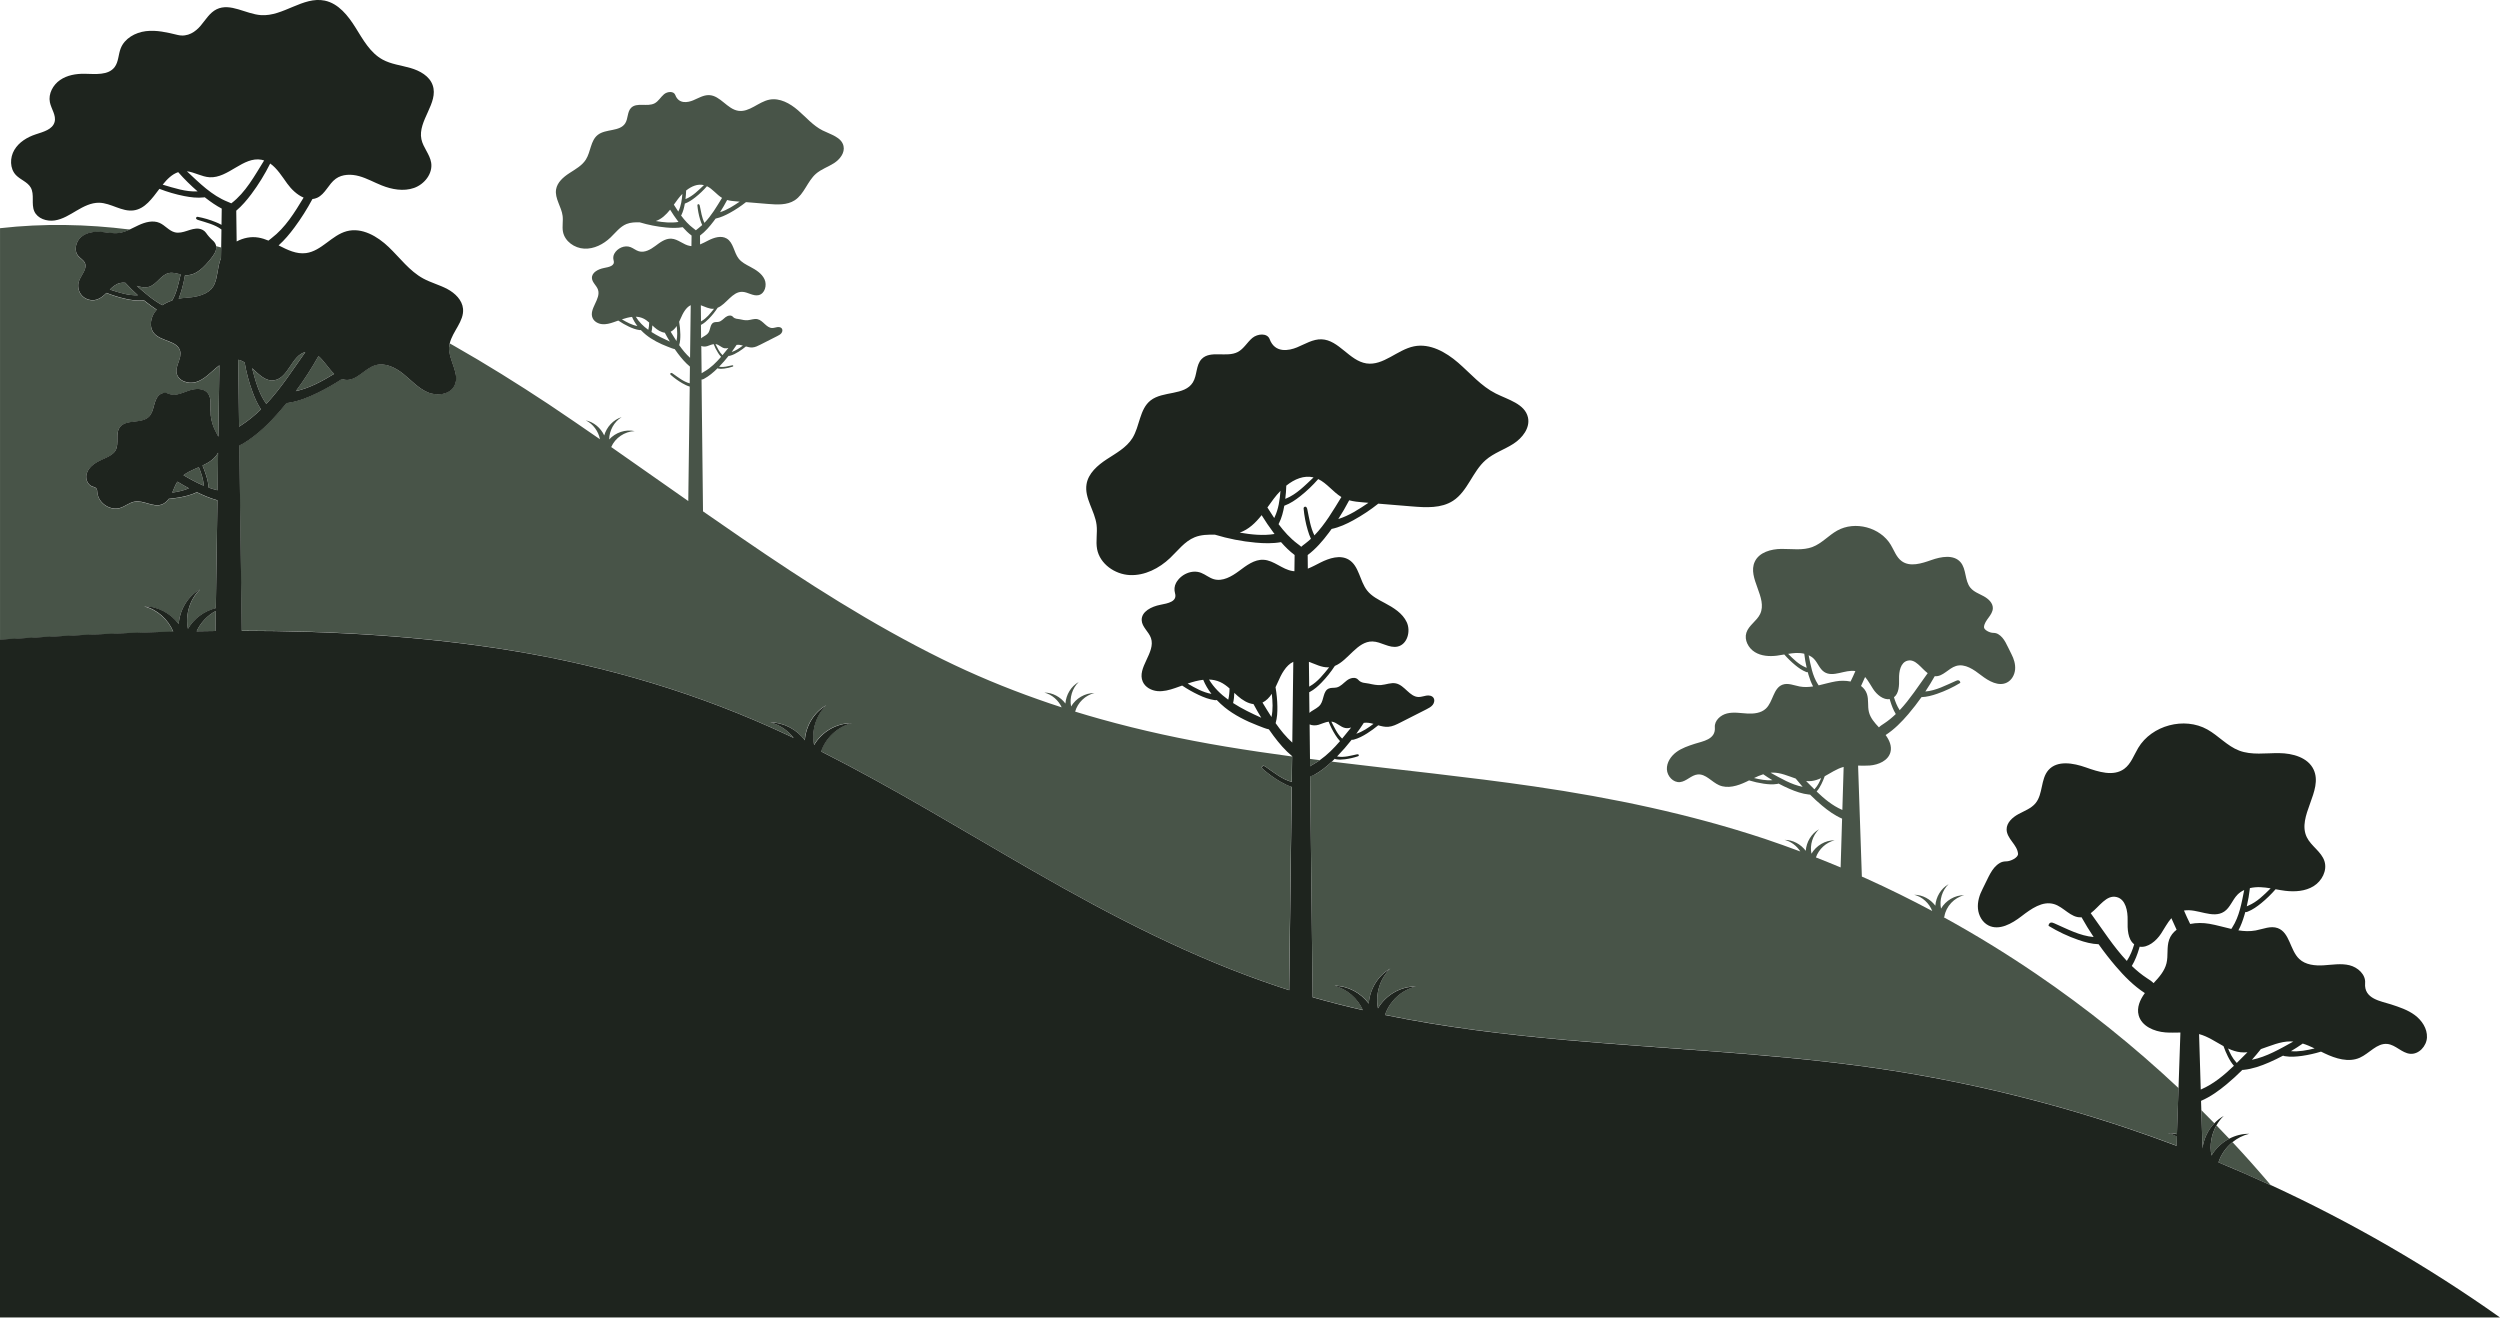
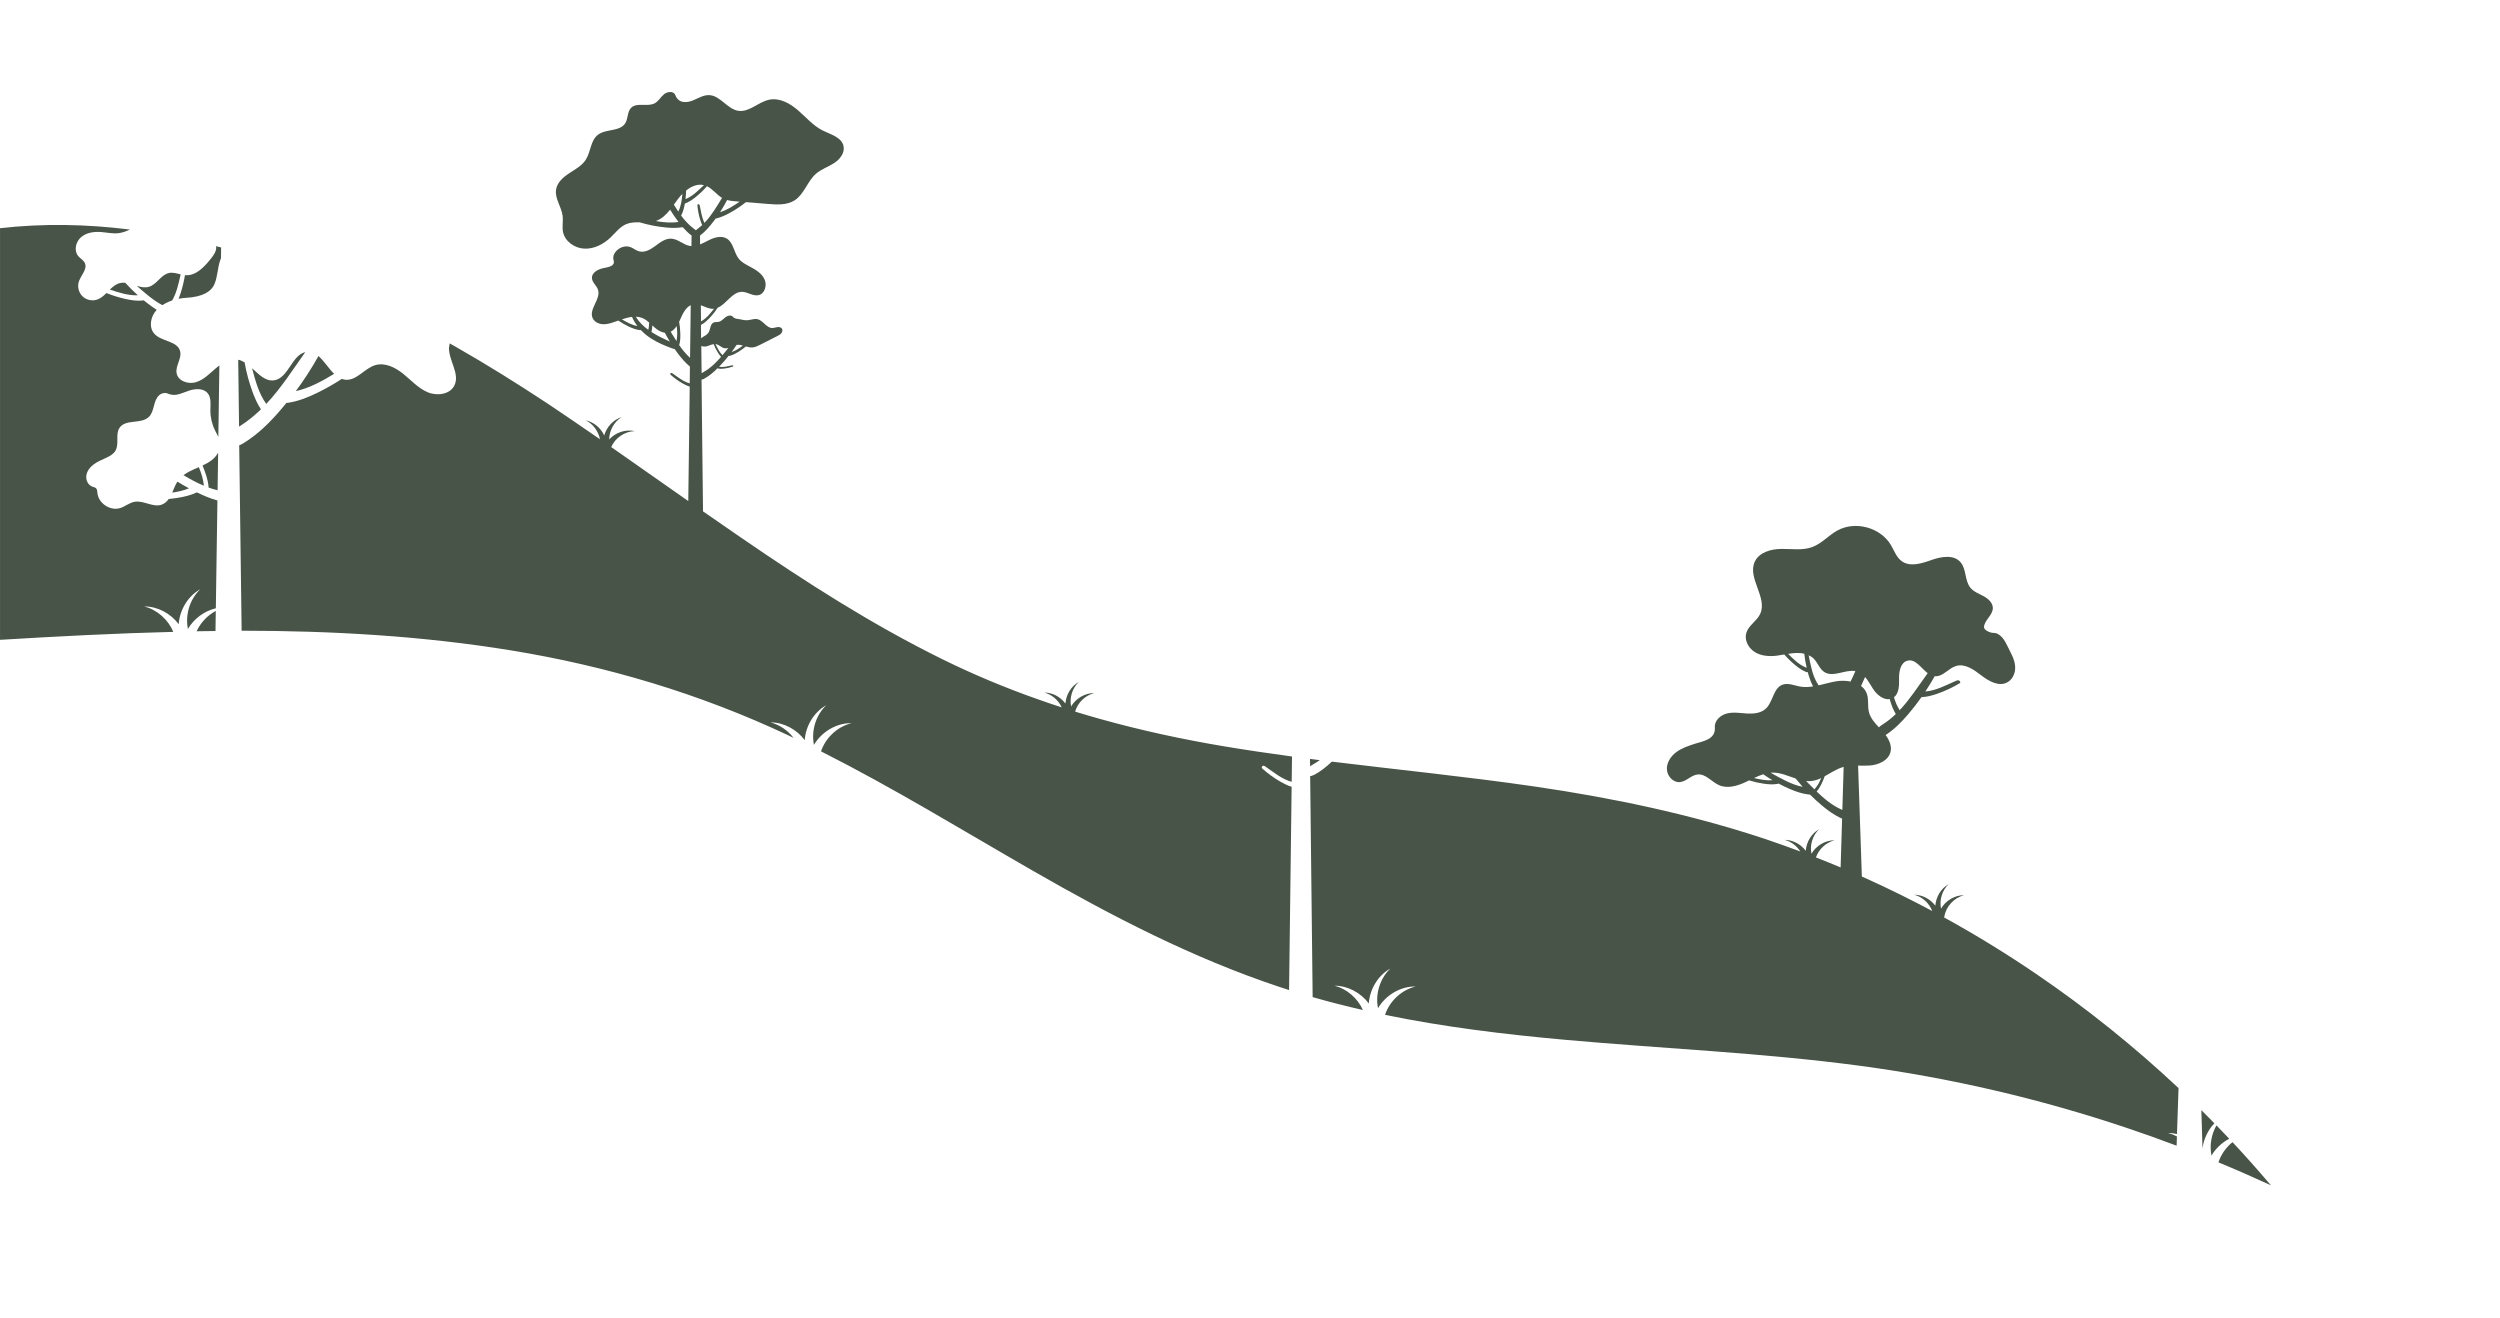
<svg xmlns="http://www.w3.org/2000/svg" id="Layer_2" data-name="Layer 2" viewBox="0 0 866.99 456.97">
  <defs>
    <style>
      .cls-1 {
        fill: #485448;
      }

      .cls-1, .cls-2 {
        stroke-width: 0px;
      }

      .cls-2 {
        fill: #1e241e;
      }
    </style>
  </defs>
  <path class="cls-1" d="M68.96,162.01c.85,2.09,1.58,4.21,1.71,6.43-2.42-1.01-4.74-2.29-7.04-3.65,1.12-.85,2.42-1.51,3.71-2.08.54-.24,1.08-.47,1.62-.7ZM73.12,89.73c-2.25,2.8-5.06,5.87-8.65,5.72-.11,0-.22-.01-.33-.02-.36,2.19-.88,4.36-1.58,6.47-.19.57-.39,1.15-.62,1.71.82-.16,1.65-.27,2.48-.31,6.09-.34,8.84-2.28,9.89-4.63,1.17-2.63,1.1-5.65,2.04-8.38.08-.24.18-.47.28-.7l.06-3.76c-.58-.15-1.16-.31-1.75-.46.28,1.57-.8,3.1-1.82,4.37ZM50.09,210.31c4.64,0,9.12,2.46,11.88,6.16.34-4.91,3.14-9.69,7.46-12.1-3.63,3.47-5.25,8.86-4.26,13.75,2.07-3.56,5.68-6.22,9.68-7.17l.55-37.39c-2.46-.68-4.84-1.69-7.13-2.81-2.15,1.03-4.5,1.57-6.86,1.94-.96.15-1.93.27-2.9.37-.63.86-1.41,1.58-2.4,1.94-3.02,1.1-6.29-1.55-9.45-.98-1.78.32-3.24,1.62-4.96,2.17-3.45,1.09-7.55-1.61-7.92-5.21-.06-.58-.06-1.22-.46-1.63-.35-.36-.88-.43-1.35-.6-1.48-.56-2.26-2.34-2.02-3.9.24-1.57,1.32-2.9,2.6-3.84,1.28-.94,2.76-1.55,4.2-2.21,1.27-.59,2.59-1.29,3.29-2.5,1.39-2.39-.13-5.77,1.47-8.02,2.13-3,7.46-1.12,10.1-3.68,1-.96,1.39-2.37,1.74-3.71.35-1.34.74-2.75,1.73-3.72.79-.78,2.1-1.12,3.06-.7,1,.44,2.1.61,3.17.4,1.46-.29,2.86-.94,4.27-1.4,2.19-.73,4.97-.88,6.44.9,1.3,1.57.96,3.86.94,5.89-.02,2.39.53,4.79,1.58,6.94.38.77.82,1.53,1.18,2.31l.36-24.77c-.44.32-.87.66-1.27,1.01-2.13,1.82-4.16,3.96-6.83,4.79s-6.25-.38-6.74-3.14c-.46-2.58,1.9-5.11,1.22-7.64-.97-3.59-6.48-3.25-8.95-6.03-1.99-2.24-1.29-5.96.74-8.17.03-.04.07-.07.11-.1-.63-.41-1.25-.83-1.85-1.27-.92-.66-1.81-1.35-2.69-2.06-.16.06-.33.08-.5.1-1.92.17-3.85-.12-5.73-.53-2.28-.5-4.51-1.2-6.67-2.07-1,.98-2.03,1.88-3.33,2.3-1.75.56-3.79.05-5.07-1.26-1.28-1.31-1.75-3.36-1.15-5.09.75-2.19,3.03-4.27,2.05-6.37-.47-1.01-1.57-1.55-2.29-2.4-1.58-1.88-.87-4.97,1-6.57,1.87-1.6,4.51-1.96,6.96-1.77,2.02.16,4.04.64,6.05.39,1.38-.17,2.67-.67,3.93-1.25-14.98-1.88-30.07-2.18-45.06-.47v142.75c19.99-1.21,40.04-2.26,60.09-2.76-1.76-4.23-5.53-7.63-9.99-8.78ZM155.76,120.43c.02-.46.1-.9.2-1.34.49.27.97.55,1.46.82,11.17,6.35,22.04,13.15,32.75,20.22,6,4.01,11.95,8.09,17.89,12.2-.53-2.77-2.37-5.29-4.91-6.55,2.8.59,5.19,2.64,6.39,5.23.83-2.92,3.12-5.45,6.04-6.36-2.63,1.63-4.3,4.68-4.32,7.76,2.17-2.41,5.67-3.62,8.85-2.9-3.48.1-6.78,2.35-8.14,5.53,8.92,6.21,17.8,12.49,26.72,18.72l.5-39.69c-.91-.27-1.77-.7-2.59-1.17-1.44-.84-2.79-1.82-4.04-2.93-.23-.2-.13-.59.17-.64.02,0,.05,0,.07,0,.2,0,.37.12.53.23,1.86,1.3,3.68,2.8,5.86,3.39l.07-5.82c-1.59-1.31-2.95-2.91-4.19-4.56-.37-.49-.73-.99-1.08-1.5-.68-.12-1.58-.51-2.56-.89-2.53-.96-5.31-2.36-7.41-4.07-.63-.52-1.24-1.07-1.8-1.67-.15.05-.32.05-.48.02-1.27-.17-2.48-.64-3.63-1.18-1.29-.61-2.52-1.31-3.7-2.11-.53.19-1.06.38-1.58.56-1.29.45-2.65.82-4.01.69-1.36-.13-2.74-.86-3.3-2.11-1.41-3.15,2.98-6.61,1.85-9.87-.5-1.44-2.02-2.48-2.09-4-.1-1.99,2.24-3.12,4.19-3.5,1.77-.34,3.87-.73,3.33-2.61-.22-.78-.16-1.61.23-2.33,1.04-1.93,3.58-3.11,5.67-2.28.99.39,1.83,1.13,2.86,1.43,1.99.58,4.04-.61,5.7-1.85s3.47-2.64,5.54-2.53c2.36.12,4.22,2.19,6.56,2.54.14.02.28.04.42.04l.05-3.66c-1.13-.85-2.14-1.84-3.07-2.9-1.89.34-3.83.29-5.75.11-3.1-.29-6.18-.89-9.16-1.79-1.58-.04-3.14,0-4.59.58-2.26.92-3.79,3.01-5.55,4.69-2.45,2.33-5.72,4.02-9.1,3.85-3.38-.16-6.75-2.53-7.38-5.86-.34-1.8.11-3.67-.12-5.49-.39-3.16-2.78-6.04-2.27-9.18.41-2.47,2.51-4.28,4.6-5.64,2.09-1.37,4.41-2.61,5.74-4.73,1.71-2.71,1.6-6.57,4.13-8.55,2.79-2.18,7.67-1.05,9.53-4.05,1.01-1.62.67-3.92,1.99-5.3,1.97-2.04,5.64-.27,8.16-1.58,1.36-.71,2.12-2.19,3.29-3.17,1.17-.98,3.37-1.16,3.9.27,1.21,3.23,4.35,2.61,6.18,1.86,1.82-.75,3.59-1.89,5.56-1.82,3.89.15,6.27,4.86,10.13,5.44,3.82.57,6.96-3.1,10.74-3.86,3.6-.72,7.19,1.29,9.97,3.7,2.78,2.4,5.21,5.31,8.49,6.96,2.81,1.41,6.58,2.34,7.27,5.4.54,2.36-1.26,4.65-3.3,5.96-2.04,1.31-4.43,2.08-6.25,3.67-2.98,2.6-4.05,7.04-7.37,9.2-2.67,1.73-6.11,1.53-9.28,1.27-2.54-.21-5.08-.42-7.62-.63-1.77,1.4-3.65,2.66-5.63,3.74-1.55.85-3.18,1.6-4.91,1.97-.21.29-.42.58-.64.87-1.39,1.85-2.92,3.63-4.77,5.02l.03,3.07c.97-.39,1.92-.91,2.85-1.38,1.99-1.01,4.45-1.8,6.37-.67,2.37,1.4,2.47,4.82,4.17,6.98,1.01,1.29,2.53,2.05,3.98,2.82,1.98,1.05,4.03,2.31,4.97,4.34s.14,5-2.05,5.5c-1.91.44-3.74-1.11-5.71-1.15-3.44-.06-5.44,4.27-8.49,5.52-.88,1.35-1.88,2.61-3.01,3.77-.79.81-1.64,1.57-2.63,2.1-.05.03-.1.05-.15.07l.05,4.67c.13-.13.27-.24.42-.34.72-.49,1.57-.83,2.07-1.54.8-1.14.59-3.05,1.86-3.61.55-.24,1.19-.11,1.77-.24.93-.21,1.57-1.01,2.33-1.59.75-.58,1.96-.88,2.57-.16.68.81,1.67.7,2.41.86.91.2,1.83.41,2.75.33,1.12-.1,2.24-.6,3.34-.37,1.99.42,3.09,3.05,5.13,3.08.59,0,1.16-.22,1.74-.31.58-.09,1.27,0,1.61.48.34.47.2,1.16-.16,1.62s-.9.73-1.42,1c-1.96,1-3.93,1.99-5.89,2.99-.87.44-1.77.89-2.74.96-.76.05-1.51-.13-2.25-.35-.79.65-1.62,1.26-2.48,1.8-.95.6-1.96,1.15-3.05,1.43-.15.04-.31.07-.46.02-1.04,1.32-2.14,2.58-3.31,3.78.08,0,.17.02.25.03,1.39.22,2.8-.21,4.18-.5.12-.02.24-.05.35,0,.01,0,.03.01.04.02.15.1.12.34-.06.4-.96.33-1.95.56-2.96.69-.68.09-1.38.13-2.05,0-.1-.02-.2-.04-.27-.12-1.42,1.42-2.96,2.73-4.72,3.68-.26.14-.55.27-.85.25l.51,45.71c4.4,3.06,8.81,6.12,13.24,9.14,22.42,15.4,45.29,30.08,69.81,42.16,10.82,5.33,21.86,9.92,33.1,13.88,2.74.98,5.48,1.9,8.24,2.79-1.13-2.47-3.38-4.44-6.03-5.13,2.86,0,5.63,1.52,7.32,3.81.21-3.03,1.94-5.98,4.61-7.46-2.24,2.14-3.24,5.46-2.64,8.48,1.63-2.8,4.81-4.71,8.07-4.65-3.16.75-5.79,3.32-6.67,6.43,2.9.89,5.81,1.75,8.73,2.56,14.21,3.98,28.69,7.1,43.39,9.55,7.68,1.28,15.38,2.41,23.09,3.45l-.11,8.78c-3.36-.91-6.14-3.22-9-5.21-.25-.17-.52-.35-.82-.36-.04,0-.08,0-.11,0-.46.08-.6.67-.26.98,1.91,1.7,3.99,3.22,6.2,4.5,1.26.73,2.58,1.4,3.97,1.82l-.89,70.49c-1.13-.36-2.25-.72-3.38-1.1-30.07-10.01-58.05-24.51-85.47-40.27-24.37-14-48.37-28.74-73.47-41.41,1.6-4.74,5.71-8.6,10.62-9.78-5.28-.09-10.43,3.01-13.07,7.54-.99-4.89.63-10.28,4.26-13.75-4.32,2.42-7.12,7.19-7.46,12.1-2.76-3.7-7.24-6.16-11.88-6.16,3.18.82,6.01,2.78,8.01,5.37-.69-.33-1.37-.66-2.06-.99-30.47-14.32-62.67-23.92-95.88-29.34-30.95-5.05-62.18-6.81-93.47-6.83l-.84-64.3c.51-.17,1-.43,1.45-.71,5.1-3.12,9.22-7.26,12.93-11.59.68-.79,1.35-1.6,2-2.4.21,0,.43-.02.63-.06,3.57-.53,6.96-1.91,10.2-3.5,2.88-1.41,5.68-3.01,8.37-4.76.45.16.92.27,1.42.3,3.85.23,6.47-3.98,10.17-5.07,3.38-1.01,6.97.79,9.72,3.01,2.75,2.22,5.17,4.96,8.42,6.36,3.24,1.4,7.74.84,9.31-2.32,2.04-4.1-2.1-8.73-1.86-13.31ZM253.75,122.07c1.42-.46,2.67-1.31,3.88-2.23-.72-.2-1.45-.34-2.18-.23-.54.84-1.11,1.65-1.7,2.45ZM248.12,119.34c.71,1.35,1.34,2.79,2.44,3.83.69-.82,1.36-1.67,2.04-2.51-.44.14-.89.2-1.36.11-1.06-.21-1.84-1.2-2.9-1.41-.07-.02-.15-.02-.22-.02ZM243.21,119.97l.11,9.47c.28-.21.6-.38.9-.56,2.28-1.3,4.13-3.14,5.85-5.13-.39-.41-.73-.88-1.04-1.37-.61-.96-1.12-1.97-1.53-3.03-.76.1-1.51.48-2.26.7-.65.2-1.45.2-2.03-.08ZM243.05,105.85l.06,5.6c.06-.04.12-.07.18-.1,1.77-1.01,3.04-2.67,4.33-4.27-.06,0-.12.01-.18.02-1.52.07-2.95-.74-4.39-1.24ZM252.17,69.36c-.76,1.45-1.58,2.86-2.46,4.23,2.45-.76,4.65-2.2,6.81-3.66-.37-.03-.73-.06-1.1-.09-1.09-.09-2.2-.19-3.25-.48ZM237.72,69.05s.06-.02.09-.04c2.47-1,4.36-2.98,6.31-4.81-2.16-.53-4.32.39-6.17,1.87-.03,1-.11,1.99-.23,2.98ZM235.3,76.97c-.07-.09-.14-.18-.21-.28-.96-1.28-1.86-2.61-2.7-3.97-1.38,1.72-2.92,3.23-4.95,3.94,2.63.45,5.26.73,7.86.31ZM235.33,73.16c.87-1.84,1.15-3.87,1.31-5.92-.55.57-1.07,1.17-1.52,1.77-.48.64-.95,1.31-1.43,1.97.5.81,1.01,1.61,1.54,2.39.03-.07.07-.15.1-.22ZM240.47,79.18c.29.22.59.43.85.68.26-.25.56-.46.85-.68.47-.35.92-.73,1.35-1.13-.29-.63-.53-1.28-.73-1.94-.48-1.6-.79-3.24-.94-4.9-.03-.3.31-.52.56-.35.02.01.04.03.06.05.14.14.19.34.23.53.42,1.98.7,4.06,1.6,5.85,2.43-2.51,4.24-5.63,6.1-8.66-1.89-1.13-3.26-3.12-5.23-4.05-1.23,1.41-2.59,2.72-4.07,3.88-1.08.85-2.23,1.63-3.52,2.11-.03.01-.05.02-.08.03-.24,1.37-.57,2.74-1.2,3.98-.03.06-.06.12-.1.17,1.24,1.66,2.61,3.19,4.27,4.44ZM221.05,113.08c-.75-.98-1.39-2.04-1.86-3.18-1.17.13-2.35.46-3.52.85,1.71,1.01,3.45,1.97,5.38,2.32ZM225.13,111.85c-.65-.57-1.33-1.09-2.11-1.44-.82-.37-1.66-.54-2.53-.57,1.09,1.81,2.6,3.29,4.34,4.55.2-.83.29-1.68.3-2.54ZM232.31,118.47c-.62-1.01-1.21-2.04-1.76-3.09-1.31-.15-2.55-.94-3.56-1.83-.26-.23-.52-.47-.77-.71-.02.77-.11,1.54-.29,2.3,2.01,1.3,4.23,2.36,6.38,3.33ZM234.68,113.06c-.57.85-1.25,1.57-2.1,1.98.66,1.09,1.33,2.18,2.02,3.25.38-1.7.27-3.47.08-5.23ZM239.31,124.08l.23-18.25c-1.68.8-2.72,2.81-3.49,4.61-.16.37-.33.76-.52,1.14.25,1.45.39,2.93.41,4.4.02,1.25-.05,2.52-.4,3.72,1.12,1.6,2.34,3.1,3.77,4.39ZM43.44,98.07c-.59-.06-1.17-.05-1.76.08-1.42.31-2.53,1.24-3.59,2.28,3.19,1.03,6.4,2.12,9.72,1.97-1.53-1.36-2.99-2.81-4.37-4.33ZM455.66,268.78c2.29-1.23,4.33-2.86,6.22-4.65,23.38,2.87,46.82,5.21,70.13,8.6,27.11,3.95,53.99,9.56,79.99,18.17,4.14,1.4,8.25,2.86,12.34,4.39-1.24-1.95-3.19-3.45-5.44-4.03,2.86,0,5.63,1.52,7.33,3.8.21-3.03,1.94-5.98,4.6-7.47-2.24,2.14-3.24,5.47-2.63,8.48,1.63-2.8,4.8-4.71,8.06-4.66-2.99.72-5.51,3.06-6.51,5.94,2.87,1.12,5.73,2.28,8.57,3.47l.51-16.92c-2.53-1.09-4.79-2.72-6.91-4.49-1.46-1.21-2.86-2.5-4.2-3.84-.12,0-.24,0-.36-.02-2.37-.25-4.66-1.06-6.84-2.01-1.27-.55-2.52-1.16-3.75-1.81-.14.08-.31.12-.47.14-1.54.25-3.11.14-4.66-.09-1.72-.25-3.41-.64-5.07-1.14-.33.16-.65.32-.98.48-2.96,1.41-6.45,2.5-9.44,1.17-2.58-1.14-4.6-3.98-7.41-3.71-2.23.22-3.89,2.42-6.12,2.65-2.35.24-4.44-2.05-4.55-4.41-.11-2.36,1.36-4.57,3.25-5.98,1.9-1.41,4.19-2.17,6.43-2.9,2.66-.87,7.3-1.43,6.95-5.71-.19-2.31,1.96-4.26,4.22-4.81,2.26-.55,4.62-.12,6.93.02,2.32.14,4.86-.11,6.55-1.7,2.52-2.37,2.55-7.12,5.79-8.3,1.9-.69,3.95.26,5.93.63,1.55.29,3.1.22,4.65-.02-.68-1.27-1.18-2.63-1.59-4.02-.09-.31-.17-.62-.25-.93,0,0,0,0,0,0-.21.07-.44,0-.64-.09-1.35-.54-2.55-1.39-3.67-2.31-1.38-1.13-2.66-2.38-3.84-3.73-.86.16-1.73.31-2.6.42-2.61.31-5.39.13-7.62-1.25s-3.72-4.19-2.93-6.7c.81-2.58,3.6-4.05,4.77-6.49,2.7-5.65-4.49-12.46-1.86-18.14,1.52-3.29,5.65-4.42,9.27-4.45s7.39.61,10.77-.68c3.21-1.22,5.56-4,8.55-5.67,6.19-3.47,14.96-1.13,18.6,4.96,1.17,1.96,1.93,4.3,3.78,5.64,2.9,2.11,6.92.8,10.29-.39s7.7-1.98,10.07.71c2.13,2.42,1.42,6.41,3.46,8.9,1.16,1.42,2.99,2.06,4.6,2.94s3.21,2.31,3.18,4.15c-.02,1.22-.76,2.3-1.48,3.28s-1.5,2.03-1.59,3.24c-.08,1.01,2.02,2.05,3.2,2.04.6,0,1.2.13,1.72.44,2.24,1.34,3.02,3.9,4.61,6.95.85,1.64,1.42,3.48,1.26,5.32-.17,1.84-1.16,3.67-2.81,4.51-2.9,1.48-6.32-.47-8.9-2.46-2.58-1.99-5.67-4.22-8.79-3.27-2.6.79-4.49,3.7-7.21,3.55-.05,0-.1-.01-.16-.02-1.02,1.81-2.1,3.59-3.26,5.32,3.71-.31,7.12-2.17,10.55-3.67.3-.13.63-.27.95-.21s.63.38.63.88c-2.53,1.54-5.22,2.81-8.02,3.78-1.76.61-3.58,1.1-5.44,1.17-1.44,2.03-2.96,4-4.57,5.89-2.33,2.72-4.87,5.31-7.87,7.25,1.31,1.79,2.22,3.88,1.67,5.96-.79,2.94-4.16,4.38-7.19,4.61-1.33.1-2.68.05-4.03.03l1.31,38.49c.6.27,1.2.53,1.8.79,7.66,3.47,15.2,7.19,22.61,11.15-1.04-2.71-3.42-4.91-6.26-5.64,2.86,0,5.63,1.52,7.33,3.8.21-3.03,1.94-5.98,4.6-7.47-2.24,2.14-3.24,5.47-2.63,8.48,1.63-2.8,4.8-4.71,8.06-4.66-3.48.83-6.32,3.86-6.89,7.38-.02.13-.11.22-.22.27,10.97,6.03,21.66,12.59,32.01,19.63,17.47,11.88,33.99,25.16,49.41,39.62l-.54,15.93c-1.01-.24-2.05-.37-3.1-.37,1.07.28,2.1.69,3.08,1.2l-.11,3.21c-5.78-2.18-11.6-4.26-17.45-6.22-30-10.06-60.96-17.28-92.32-21.48-33.92-4.54-68.15-5.94-102.22-9.01-20.94-1.88-41.92-4.42-62.53-8.66,1.58-4.77,5.72-8.66,10.64-9.84-5.28-.09-10.43,3.01-13.07,7.54-.99-4.89.63-10.28,4.26-13.75-4.32,2.42-7.12,7.19-7.46,12.1-2.76-3.7-7.24-6.16-11.88-6.16,4.34,1.12,8.02,4.37,9.84,8.43-5.85-1.33-11.66-2.82-17.43-4.47l-.86-76.68c.45.03.9-.17,1.3-.39ZM656.82,241.81c.46,1.55,1.06,3.05,1.94,4.41.01.02.03.04.04.07,3.57-3.79,6.45-8.33,9.53-12.58.06-.08.12-.16.19-.25-2.36-1.78-4.21-5.04-6.99-4.34-2.43.61-3,3.76-2.94,6.26.06,2.31-.02,5.1-1.77,6.43ZM645.4,237.9c.92.69,1.64,1.59,2.03,2.73.69,2,.19,4.23.7,6.28.51,2.09,1.97,3.74,3.47,5.34.5-.52,1.15-.92,1.76-1.32,1.48-.97,2.83-2.09,4.09-3.3-.88-1.44-1.47-3.04-1.96-4.65-.05-.17-.09-.35-.14-.53-2.17.36-4.48-1.52-5.77-3.52-.89-1.37-1.71-2.93-2.77-4.15-.45,1.05-.92,2.08-1.41,3.11ZM626.55,231.6c-.38-1.61-.65-3.25-.84-4.89-.93-.22-1.9-.29-2.85-.26-.92.04-1.83.16-2.74.31,1.81,1.8,3.63,3.64,5.96,4.63.15.07.31.13.46.21ZM630.45,237.28c.08.13.17.26.25.4,1.97-.45,3.94-1.04,5.92-1.38,1.65-.29,3.47-.29,5.15.05.59-1.19,1.14-2.39,1.67-3.62-3.59-.62-7.75,2.34-10.83.29-1.6-1.07-2.2-3.14-3.54-4.52-.53-.55-1.16-.96-1.84-1.27.71,3.49,1.29,7.08,3.21,10.06ZM614.66,270.56c-1.08-.64-2.15-1.33-3.18-2.05-1.08.34-2.14.81-3.19,1.31,2.11.5,4.24.93,6.37.74ZM625.16,272.88c-.83-.94-1.64-1.9-2.42-2.88-2.62-.88-5.22-2.08-7.95-2.06-.26,0-.51.02-.76.04,3.59,1.97,7.17,4.11,11.13,4.9ZM629.4,273.53c.98-1.06,1.62-2.35,2.17-3.69-1.08.5-2.2.89-3.4,1.02-.61.06-1.22.05-1.82,0,.95.96,1.9,1.92,2.87,2.87.06-.07.12-.13.18-.19ZM638.92,280.88l.45-14.92s-.04,0-.05.01c-2.33.63-4.39,2.07-6.52,3.23-.33.94-.72,1.86-1.16,2.75-.45.9-.97,1.78-1.64,2.54,2.64,2.54,5.44,4.87,8.77,6.33.05.02.1.04.15.06ZM58.6,94.68c-2.77.59-4.2,3.94-6.91,4.77-1.4.43-2.83.12-4.27-.33,2.81,2.47,5.64,4.99,8.89,6.71.5-.32,1.01-.62,1.55-.88.6-.29,1.23-.54,1.86-.76,1.57-2.73,2.22-5.92,2.93-9.04-1.36-.32-2.7-.76-4.05-.48ZM766.94,400.75c1.44-2.47,3.62-4.51,6.15-5.84-1.47-1.55-2.94-3.1-4.43-4.63-1.79,3.14-2.44,6.93-1.72,10.47ZM767.94,389.55c-1.5-1.53-3-3.05-4.52-4.56l.4,13.3c.4-3.25,1.87-6.38,4.12-8.74ZM769.35,403.1c6.12,2.53,12.18,5.19,18.19,7.96-4.32-5.09-8.75-10.09-13.32-14.97-2.24,1.82-3.98,4.27-4.87,7.01ZM73.46,159.54c-.98.78-2.09,1.37-3.22,1.9.47,1.12.89,2.25,1.25,3.41.43,1.38.77,2.8.86,4.24,1.02.37,2.05.69,3.11.94l.19-13.03c-.54.98-1.31,1.85-2.18,2.54ZM68.19,218.92c2.18-.04,4.36-.07,6.54-.09l.1-6.96c-2.9,1.55-5.27,4.07-6.64,7.04ZM59.72,170.84c2-.28,3.96-.72,5.81-1.5-1.36-.73-2.7-1.5-4.01-2.31-.76,1.18-1.23,2.52-1.8,3.81ZM90.5,141.96c-1.23-1.85-2.13-3.9-2.9-5.99-1.23-3.34-2.16-6.8-2.77-10.31-.7-.42-1.44-.74-2.22-.91l.3,23.21c.19-.12.37-.24.56-.36,2.59-1.67,4.91-3.58,7.03-5.64ZM457.7,263.62c-1.14-.14-2.27-.29-3.4-.44l.03,2.57c.43-.32.92-.59,1.39-.86.69-.39,1.35-.83,1.99-1.28ZM87.41,127.67c1.15,4.37,2.32,8.77,4.93,12.41,5.15-5.49,9.21-11.88,13.53-17.96-4.69,1.05-5.84,8.98-10.76,9.76-3.04.48-5.28-2.01-7.71-4.2ZM115.88,129.66c-1.92-1.87-3.51-4.54-5.44-6.19-2.33,4.19-4.96,8.26-7.86,12.17,4.75-1.06,9.07-3.43,13.29-5.99Z" />
-   <path class="cls-2" d="M787.54,411.06c-6.01-2.77-12.08-5.43-18.19-7.96.89-2.74,2.63-5.19,4.87-7.01,1.69-1.37,3.66-2.38,5.78-2.89-2.41-.04-4.79.58-6.92,1.7-2.54,1.33-4.71,3.37-6.15,5.84-.72-3.53-.06-7.32,1.72-10.47.68-1.2,1.53-2.32,2.54-3.28-1.21.68-2.31,1.55-3.26,2.55-2.25,2.37-3.72,5.5-4.12,8.74l-.4-13.3-.1-3.21c3.26-1.4,6.18-3.51,8.91-5.78,1.88-1.57,3.69-3.22,5.42-4.95.16,0,.31,0,.47-.02,3.06-.32,6-1.36,8.83-2.59,1.64-.71,3.25-1.5,4.83-2.34.18.1.4.15.61.19,1.98.33,4.02.17,6-.11,2.21-.32,4.4-.82,6.54-1.47.42.21.84.41,1.26.61,3.81,1.82,8.31,3.22,12.17,1.51,3.32-1.47,5.94-5.14,9.55-4.78,2.88.28,5.01,3.12,7.89,3.41,3.03.3,5.73-2.64,5.87-5.68.14-3.04-1.75-5.9-4.19-7.72-2.44-1.82-5.4-2.79-8.3-3.74-3.43-1.12-9.42-1.84-8.96-7.37.25-2.98-2.53-5.49-5.44-6.2-2.91-.71-5.95-.15-8.94.03-2.99.18-6.27-.14-8.45-2.19-3.24-3.05-3.28-9.18-7.47-10.71-2.44-.9-5.09.33-7.65.81-2,.37-3.99.28-5.99-.03.88-1.63,1.52-3.4,2.05-5.18.12-.4.23-.8.34-1.19.27.09.56,0,.82-.11,1.74-.69,3.28-1.79,4.73-2.97,1.78-1.46,3.44-3.07,4.95-4.81,1.11.2,2.23.4,3.35.54,3.36.4,6.95.17,9.83-1.61,2.88-1.78,4.79-5.41,3.78-8.64-1.04-3.33-4.64-5.23-6.15-8.37-3.48-7.28,5.79-16.06,2.4-23.39-1.96-4.24-7.29-5.69-11.96-5.74-4.67-.05-9.53.78-13.89-.88-4.13-1.58-7.16-5.16-11.02-7.32-7.99-4.47-19.28-1.46-23.98,6.4-1.51,2.53-2.49,5.54-4.87,7.27-3.74,2.72-8.92,1.03-13.27-.51-4.36-1.54-9.93-2.55-12.99.92-2.74,3.12-1.83,8.27-4.46,11.48-1.5,1.83-3.86,2.66-5.94,3.79-2.08,1.13-4.14,2.98-4.1,5.35.02,1.57.98,2.97,1.91,4.23.94,1.27,1.93,2.61,2.05,4.18.1,1.3-2.6,2.65-4.12,2.63-.78,0-1.55.17-2.22.57-2.89,1.73-3.9,5.03-5.94,8.96-1.1,2.11-1.84,4.49-1.62,6.87.21,2.37,1.5,4.73,3.62,5.81,3.74,1.91,8.15-.61,11.47-3.17,3.33-2.56,7.31-5.44,11.33-4.21,3.36,1.02,5.79,4.77,9.3,4.57.07,0,.13-.01.2-.02,1.31,2.34,2.71,4.63,4.2,6.86-4.79-.41-9.19-2.8-13.61-4.74-.39-.17-.81-.34-1.22-.27s-.81.49-.81,1.13c3.26,1.99,6.73,3.63,10.34,4.88,2.27.79,4.62,1.42,7.02,1.5,1.85,2.62,3.82,5.16,5.9,7.59,3,3.51,6.27,6.84,10.14,9.35-1.69,2.3-2.87,5.01-2.15,7.69,1.02,3.79,5.37,5.65,9.28,5.95,1.72.13,3.46.06,5.2.04l-.66,19.32-.54,15.93c-1.01-.24-2.05-.37-3.1-.37,1.07.28,2.1.69,3.08,1.2l-.11,3.21c-5.78-2.18-11.6-4.26-17.45-6.22-30-10.06-60.96-17.28-92.32-21.48-33.92-4.54-68.15-5.94-102.22-9.01-20.94-1.88-41.92-4.42-62.53-8.66,1.58-4.77,5.72-8.66,10.64-9.84-5.28-.09-10.43,3.01-13.07,7.54-.99-4.89.63-10.28,4.26-13.75-4.32,2.42-7.12,7.19-7.46,12.1-2.76-3.7-7.24-6.16-11.88-6.16,4.34,1.12,8.02,4.37,9.84,8.43-5.85-1.33-11.66-2.82-17.43-4.47l-.86-76.68c.45.03.9-.17,1.3-.39,2.29-1.23,4.33-2.86,6.22-4.65.35-.33.69-.66,1.03-1,.1.11.26.15.41.18,1.04.19,2.1.13,3.15,0,1.54-.2,3.07-.55,4.54-1.05.27-.09.33-.46.09-.61-.02-.01-.04-.02-.06-.03-.17-.07-.36-.03-.54,0-2.12.45-4.28,1.1-6.42.77-.12-.02-.25-.04-.38-.05,1.79-1.85,3.49-3.79,5.08-5.81.22.07.47.03.7-.03,1.68-.44,3.22-1.27,4.69-2.2,1.33-.84,2.6-1.77,3.81-2.77,1.14.33,2.29.61,3.46.53,1.5-.11,2.88-.8,4.21-1.48,3.01-1.53,6.03-3.06,9.04-4.59.8-.41,1.62-.83,2.18-1.53s.77-1.76.25-2.49c-.53-.74-1.58-.88-2.47-.73-.9.14-1.76.49-2.67.48-3.12-.04-4.82-4.08-7.87-4.72-1.69-.36-3.4.43-5.13.57-1.42.12-2.84-.19-4.23-.5-1.15-.26-2.66-.08-3.71-1.33-.94-1.11-2.79-.65-3.94.24-1.16.88-2.15,2.12-3.57,2.44-.9.2-1.88,0-2.72.37-1.96.86-1.63,3.79-2.86,5.54-.77,1.09-2.08,1.62-3.18,2.37-.22.15-.44.33-.65.52l-.08-7.16c.08-.03.16-.07.23-.11,1.53-.82,2.84-1.99,4.04-3.23,1.72-1.77,3.27-3.71,4.62-5.78,4.69-1.93,7.76-8.58,13.04-8.48,3.01.05,5.82,2.44,8.76,1.76,3.35-.77,4.59-5.32,3.14-8.44-1.45-3.12-4.6-5.05-7.63-6.66-2.22-1.18-4.56-2.35-6.11-4.33-2.61-3.32-2.77-8.56-6.4-10.72-2.95-1.75-6.73-.52-9.79,1.02-1.42.72-2.88,1.52-4.38,2.11l-.05-4.72c2.84-2.13,5.19-4.86,7.32-7.71.33-.44.65-.89.98-1.34,2.66-.56,5.16-1.71,7.54-3.02,3.04-1.67,5.94-3.59,8.65-5.75l11.68.96c4.87.4,10.15.71,14.25-1.96,5.09-3.31,6.73-10.13,11.31-14.12,2.8-2.44,6.48-3.62,9.6-5.63,3.13-2.01,5.88-5.53,5.06-9.16-1.07-4.7-6.86-6.12-11.17-8.29-5.04-2.53-8.78-6.99-13.04-10.68-4.27-3.69-9.78-6.79-15.3-5.68-5.82,1.17-10.63,6.81-16.5,5.93-5.92-.89-9.57-8.14-15.55-8.36-3.02-.11-5.74,1.65-8.54,2.8-2.8,1.15-7.63,2.11-9.48-2.86-.82-2.2-4.19-1.92-6-.41-1.8,1.51-2.97,3.78-5.05,4.87-3.86,2.02-9.5-.7-12.53,2.43-2.04,2.11-1.51,5.65-3.06,8.13-2.86,4.61-10.36,2.88-14.64,6.23-3.88,3.03-3.72,8.96-6.34,13.12-2.05,3.25-5.6,5.16-8.82,7.26-3.21,2.1-6.44,4.88-7.06,8.67-.8,4.82,2.88,9.24,3.48,14.1.35,2.79-.34,5.66.18,8.43.97,5.11,6.14,8.74,11.33,8.99,5.19.25,10.21-2.33,13.98-5.91,2.72-2.58,5.05-5.79,8.53-7.2,2.22-.9,4.63-.94,7.05-.89,4.58,1.39,9.3,2.32,14.07,2.75,2.94.27,5.93.35,8.83-.17,1.43,1.64,2.98,3.16,4.71,4.46l-.07,5.63c-.21-.01-.43-.04-.64-.07-3.59-.54-6.45-3.71-10.07-3.9-3.18-.17-5.95,1.99-8.5,3.89s-5.7,3.73-8.75,2.84c-1.57-.46-2.87-1.6-4.39-2.2-3.21-1.27-7.1.54-8.7,3.51-.59,1.09-.69,2.38-.35,3.57.83,2.89-2.39,3.48-5.12,4.01-3,.58-6.59,2.32-6.44,5.37.11,2.34,2.44,3.94,3.21,6.15,1.74,5.01-5,10.31-2.83,15.16.86,1.92,2.97,3.04,5.06,3.24,2.09.2,4.17-.37,6.16-1.06.8-.28,1.61-.57,2.43-.86,1.81,1.22,3.71,2.3,5.69,3.23,1.78.84,3.63,1.56,5.58,1.82.24.03.5.05.73-.04.87.91,1.8,1.77,2.77,2.56,3.22,2.63,7.49,4.77,11.37,6.25,1.5.57,2.88,1.18,3.93,1.36.54.77,1.09,1.54,1.65,2.3,1.9,2.54,3.98,4.99,6.43,7.01v.16s-.11,8.78-.11,8.78c-3.36-.91-6.14-3.22-9-5.21-.25-.17-.52-.35-.82-.36-.04,0-.08,0-.11,0-.46.08-.6.67-.26.98,1.91,1.7,3.99,3.22,6.2,4.5,1.26.73,2.58,1.4,3.97,1.82l-.89,70.49c-1.13-.36-2.25-.72-3.38-1.1-30.07-10.01-58.05-24.51-85.47-40.27-24.37-14-48.37-28.74-73.47-41.41,1.6-4.74,5.71-8.6,10.62-9.78-5.28-.09-10.43,3.01-13.07,7.54-.99-4.89.63-10.28,4.26-13.75-4.32,2.42-7.12,7.19-7.46,12.1-2.76-3.7-7.24-6.16-11.88-6.16,3.18.82,6.01,2.78,8.01,5.37-.69-.33-1.37-.66-2.06-.99-30.47-14.32-62.67-23.92-95.88-29.34-30.95-5.05-62.18-6.81-93.47-6.83l-.84-64.3c.51-.17,1-.43,1.45-.71,5.1-3.12,9.22-7.26,12.93-11.59.68-.79,1.35-1.6,2-2.4.21,0,.43-.02.63-.06,3.57-.53,6.96-1.91,10.2-3.5,2.88-1.41,5.68-3.01,8.37-4.76.45.16.92.27,1.42.3,3.85.23,6.47-3.98,10.17-5.07,3.38-1.01,6.97.79,9.72,3.01,2.75,2.22,5.17,4.96,8.42,6.36,3.24,1.4,7.74.84,9.31-2.32,2.04-4.1-2.1-8.73-1.86-13.31.02-.46.1-.9.2-1.34.97-4.18,5.01-7.68,4.61-12-.28-3.03-2.77-5.43-5.45-6.86-2.69-1.43-5.69-2.19-8.37-3.65-4.76-2.6-8.05-7.16-11.97-10.91-3.92-3.75-9.3-6.88-14.54-5.49-5.2,1.38-8.75,6.87-14.09,7.59-3.37.45-6.43-1.09-9.54-2.67,2.06-1.84,3.85-3.99,5.5-6.22,2.32-3.12,4.39-6.42,6.23-9.85.54-.06,1.09-.19,1.62-.43,2.84-1.28,3.95-4.78,6.47-6.6,2.28-1.65,5.4-1.66,8.12-.91,2.71.75,5.19,2.17,7.81,3.21,3.56,1.42,7.6,2.15,11.21.88,3.62-1.27,6.55-4.98,5.95-8.76-.46-2.92-2.79-5.25-3.39-8.14-1.34-6.39,6.06-12.56,3.91-18.73-1.11-3.19-4.46-5.03-7.71-5.97-3.25-.94-6.72-1.3-9.68-2.93-4.28-2.35-6.76-6.9-9.34-11.04-2.58-4.14-5.91-8.39-10.69-9.39-7.5-1.57-14.47,5.57-22.12,5.03-5.28-.37-10.64-4.35-15.39-2.03-2.39,1.17-3.8,3.65-5.52,5.68-1.72,2.04-4.45,4.09-8.01,3.22-3.61-.88-7.31-1.76-11-1.31-3.69.45-7.41,2.53-8.74,6-.82,2.11-.72,4.61-2.07,6.43-2.22,2.98-6.7,2.41-10.41,2.35-2.99-.05-6.08.47-8.54,2.17s-4.11,4.76-3.53,7.69c.47,2.34,2.26,4.54,1.64,6.84-.7,2.63-3.93,3.44-6.51,4.29-2.98.98-5.85,2.71-7.45,5.41s-1.61,6.47.56,8.74c1.55,1.62,3.99,2.35,5.11,4.29,1.4,2.43.12,5.65,1.23,8.22,1.11,2.57,4.33,3.63,7.1,3.21s5.19-1.99,7.6-3.41c2.41-1.42,5.02-2.78,7.81-2.73,4.12.08,7.89,3.22,11.98,2.65,3.91-.54,6.38-4.12,8.92-7.47,2.78,1.08,5.65,1.92,8.58,2.5,2.24.44,4.55.73,6.82.47.11-.01.22-.03.33-.05.13.1.26.21.4.32,1.73,1.34,3.54,2.6,5.48,3.61l-.08,5.63c-.67-.37-1.37-.69-2.08-.97-1.99-.81-4.07-1.41-6.18-1.81-.39-.07-.71.35-.51.69.01.02.03.04.04.06.16.2.42.28.66.36,2.78.88,5.72,1.54,8.05,3.28l-.09,6.22-.06,3.76c-.1.23-.2.46-.28.7-.93,2.73-.86,5.75-2.04,8.38-1.05,2.35-3.8,4.29-9.89,4.63-.83.05-1.66.15-2.48.31.22-.56.43-1.13.62-1.71.7-2.11,1.22-4.27,1.58-6.47.11.01.22.02.33.02,3.59.15,6.4-2.92,8.65-5.72,1.02-1.27,2.1-2.8,1.82-4.37-.01-.08-.03-.16-.05-.25-.19-.72-.65-1.29-1.19-1.76-.86-.77-1.63-1.64-2.28-2.59-.53-.77-1.49-1.3-2.45-1.42-1.41-.17-2.8.31-4.15.75-1.35.44-2.78.84-4.16.51-2.05-.49-3.42-2.44-5.35-3.28-2.29-.99-4.96-.26-7.23.79-1.01.47-2.01.99-3.02,1.46-1.26.59-2.55,1.09-3.93,1.25-2.01.24-4.03-.24-6.05-.39-2.45-.19-5.09.17-6.96,1.77-1.87,1.6-2.58,4.69-1,6.57.72.85,1.81,1.4,2.29,2.4.98,2.1-1.3,4.18-2.05,6.37-.59,1.73-.13,3.78,1.15,5.09,1.28,1.31,3.32,1.82,5.07,1.26,1.3-.41,2.33-1.32,3.33-2.3,2.16.87,4.4,1.57,6.67,2.07,1.88.42,3.81.7,5.73.53.17-.02.35-.04.5-.1.88.71,1.77,1.4,2.69,2.06.61.44,1.22.86,1.85,1.27-.03.04-.07.07-.11.1-2.03,2.21-2.74,5.93-.74,8.17,2.47,2.77,7.98,2.44,8.95,6.03.68,2.53-1.68,5.06-1.22,7.64.49,2.76,4.06,3.96,6.74,3.14s4.71-2.96,6.83-4.79c.41-.35.83-.69,1.27-1.01l-.36,24.77c-.36-.78-.8-1.54-1.18-2.31-1.05-2.15-1.59-4.55-1.58-6.94.01-2.04.35-4.32-.94-5.89-1.47-1.78-4.25-1.62-6.44-.9-1.4.47-2.8,1.11-4.27,1.4-1.07.21-2.17.04-3.17-.4-.97-.42-2.27-.08-3.06.7-.99.97-1.38,2.38-1.73,3.72-.35,1.34-.75,2.75-1.74,3.71-2.65,2.56-7.97.68-10.1,3.68-1.6,2.25-.08,5.64-1.47,8.02-.7,1.21-2.02,1.91-3.29,2.5-1.44.67-2.92,1.27-4.2,2.21-1.28.94-2.35,2.27-2.6,3.84-.24,1.57.53,3.34,2.02,3.9.46.18,1,.25,1.35.6.4.41.4,1.06.46,1.63.36,3.6,4.47,6.3,7.92,5.21,1.73-.55,3.18-1.85,4.96-2.17,3.16-.57,6.43,2.08,9.45.98.99-.36,1.78-1.08,2.4-1.94.97-.1,1.94-.22,2.9-.37,2.36-.37,4.71-.9,6.86-1.94,2.3,1.12,4.67,2.13,7.13,2.81l-.55,37.39c-4,.95-7.61,3.61-9.68,7.17-.99-4.89.63-10.28,4.26-13.75-4.32,2.42-7.12,7.19-7.46,12.1-2.76-3.7-7.24-6.16-11.88-6.16,4.47,1.16,8.23,4.56,9.99,8.78-20.05.5-40.1,1.55-60.09,2.76v235.11h866.99c-25-17.7-51.63-33.08-79.45-45.9ZM780.26,307.99c1.19-.27,2.44-.37,3.66-.32,1.18.05,2.36.2,3.53.4-2.34,2.32-4.68,4.69-7.69,5.97-.2.08-.4.17-.59.27.49-2.08.85-4.19,1.09-6.32ZM737.58,333.25c-4.6-4.89-8.32-10.75-12.29-16.23-.08-.11-.16-.21-.24-.32,3.04-2.3,5.43-6.5,9.01-5.6,3.13.79,3.87,4.85,3.79,8.08-.07,2.98.02,6.57,2.28,8.3-.59,2-1.36,3.93-2.5,5.68-.02.03-.04.06-.06.09ZM752.23,325.96c-.89,2.58-.25,5.45-.9,8.1-.66,2.7-2.55,4.83-4.48,6.89-.65-.67-1.48-1.19-2.27-1.7-1.91-1.25-3.65-2.69-5.28-4.26,1.13-1.85,1.9-3.92,2.53-6,.07-.22.13-.45.19-.68,2.79.46,5.76-1.97,7.43-4.54,1.15-1.77,2.2-3.78,3.57-5.35.58,1.35,1.19,2.69,1.82,4.01-1.18.89-2.11,2.05-2.62,3.53ZM472.96,250.68c1.13-.17,2.24.05,3.36.35-1.85,1.41-3.77,2.71-5.96,3.43.9-1.23,1.77-2.49,2.6-3.78ZM411.87,237.06c1.8-.6,3.61-1.11,5.4-1.31.72,1.76,1.7,3.39,2.86,4.89-2.97-.53-5.64-2.03-8.26-3.58ZM425.95,242.66c-2.67-1.94-5.01-4.22-6.67-7,1.32.04,2.62.3,3.88.87,1.2.55,2.25,1.35,3.24,2.22-.01,1.32-.14,2.62-.45,3.91ZM427.63,243.82c.27-1.16.39-2.34.42-3.54.39.37.78.73,1.18,1.08,1.56,1.37,3.47,2.6,5.48,2.82.85,1.61,1.75,3.18,2.7,4.73-3.3-1.48-6.71-3.11-9.78-5.1ZM440.94,248.66c-1.07-1.65-2.09-3.33-3.11-5.01,1.31-.64,2.36-1.74,3.23-3.04.28,2.71.47,5.43-.12,8.05ZM38.09,100.42c1.06-1.04,2.17-1.96,3.59-2.28.58-.13,1.17-.14,1.76-.08,1.38,1.52,2.84,2.96,4.37,4.33-3.31.15-6.53-.94-9.72-1.97ZM59.72,104.2c-.63.22-1.26.47-1.86.76-.54.26-1.05.56-1.55.88-3.25-1.72-6.07-4.24-8.89-6.71,1.44.44,2.87.76,4.27.33,2.71-.84,4.14-4.19,6.91-4.77,1.35-.28,2.69.16,4.05.48-.71,3.12-1.36,6.31-2.93,9.04ZM74.73,218.83c-2.18.02-4.36.05-6.54.09,1.37-2.98,3.75-5.49,6.64-7.04l-.1,6.96ZM59.72,170.84c.57-1.29,1.04-2.64,1.8-3.81,1.32.81,2.65,1.58,4.01,2.31-1.86.78-3.81,1.22-5.81,1.5ZM63.63,164.8c1.12-.85,2.42-1.51,3.71-2.08.54-.24,1.08-.47,1.62-.7.85,2.09,1.58,4.21,1.71,6.43-2.42-1.01-4.74-2.29-7.04-3.65ZM75.45,170.03c-1.06-.25-2.09-.57-3.11-.94-.08-1.44-.43-2.86-.86-4.24-.36-1.16-.78-2.29-1.25-3.41,1.14-.53,2.24-1.12,3.22-1.9.87-.69,1.65-1.56,2.18-2.54l-.19,13.03ZM110.44,123.48c1.93,1.65,3.51,4.32,5.44,6.19-4.22,2.56-8.54,4.92-13.29,5.99,2.9-3.91,5.53-7.98,7.86-12.17ZM105.88,122.12c-4.32,6.08-8.38,12.47-13.53,17.96-2.61-3.63-3.78-8.04-4.93-12.41,2.42,2.19,4.66,4.69,7.71,4.2,4.92-.78,6.07-8.71,10.76-9.76ZM56.41,64.05c1.57-1.95,3.26-3.64,5.39-4.35,2.09,2.38,4.34,4.61,6.74,6.68-4.11.2-8.14-1.17-12.12-2.34ZM80.19,70.5c-.39-.2-.81-.36-1.22-.52-5.51-2.18-9.8-6.52-14.16-10.58,2.66.31,5.16,1.91,7.87,2.07,6.47.39,11.69-7.31,18.05-6.06.3.06.59.14.87.23-3.33,5.33-6.37,11.06-11.36,14.86h-.05ZM81.93,73.07c1.97-1.67,3.66-3.66,5.22-5.73,2.5-3.34,4.69-6.9,6.55-10.63,2.4,1.67,4.14,4.51,5.91,6.96,1.43,1.99,3.47,3.94,5.68,4.86-3.14,5.2-6.34,10.42-11.13,14.07-.35.27-.72.54-1.06.84-1.13-.47-2.29-.85-3.48-1.05-2.58-.44-5.25.11-7.55,1.35l-.14-10.66ZM82.61,124.76c.79.17,1.52.49,2.22.91.61,3.51,1.53,6.97,2.77,10.31.77,2.09,1.67,4.14,2.9,5.99-2.12,2.06-4.44,3.97-7.03,5.64-.18.12-.37.24-.56.36l-.3-23.21ZM448.17,257.53c-2.2-1.98-4.08-4.28-5.79-6.74.54-1.84.64-3.79.61-5.71-.03-2.27-.25-4.53-.64-6.76.29-.58.55-1.17.8-1.74,1.19-2.77,2.78-5.85,5.36-7.08l-.35,28.03ZM472.89,174.23c.56.05,1.12.09,1.68.14-3.32,2.25-6.69,4.45-10.46,5.63,1.36-2.11,2.62-4.27,3.78-6.5,1.61.44,3.31.59,4.99.73ZM446.08,168.42c2.83-2.27,6.15-3.67,9.46-2.86-2.99,2.81-5.9,5.87-9.69,7.4-.04.02-.08.03-.12.05.19-1.52.31-3.06.35-4.59ZM429.93,184.71c3.12-1.09,5.49-3.4,7.6-6.05,1.29,2.09,2.67,4.13,4.15,6.1.11.14.22.28.33.43-3.99.65-8.04.21-12.07-.48ZM441.9,179.66c-.81-1.2-1.6-2.43-2.37-3.67.74-1.02,1.46-2.05,2.2-3.03.7-.94,1.49-1.86,2.34-2.73-.25,3.15-.68,6.26-2.02,9.09-.05.11-.11.22-.16.33ZM451.25,189.61c-.4-.38-.86-.71-1.3-1.04-2.55-1.92-4.66-4.27-6.56-6.81.05-.09.1-.18.15-.27.96-1.91,1.48-4,1.85-6.11.04-.01.08-.03.12-.04,1.98-.74,3.75-1.94,5.4-3.25,2.27-1.78,4.35-3.78,6.25-5.95,3.02,1.44,5.13,4.49,8.03,6.23-2.85,4.65-5.63,9.44-9.36,13.3-1.38-2.75-1.81-5.94-2.45-8.99-.06-.3-.14-.61-.35-.82-.03-.03-.06-.05-.09-.07-.39-.25-.9.08-.86.54.23,2.55.71,5.08,1.44,7.53.3,1.02.65,2.03,1.1,2.99-.66.61-1.34,1.18-2.06,1.73-.44.33-.9.66-1.3,1.04ZM453.92,229.52c2.22.77,4.42,2.01,6.75,1.91.09,0,.19-.02.28-.02-1.98,2.46-3.93,5-6.65,6.55-.09.05-.19.11-.28.16l-.1-8.6ZM462.04,250.29c1.63.33,2.82,1.85,4.45,2.17.71.14,1.4.04,2.09-.17-1.03,1.29-2.07,2.59-3.13,3.85-1.7-1.6-2.66-3.81-3.75-5.88.11.01.23.02.34.04ZM454.3,263.18l-.13-11.96c.89.43,2.12.43,3.12.13,1.16-.35,2.31-.93,3.48-1.08.63,1.62,1.41,3.18,2.35,4.65.47.74.99,1.46,1.59,2.1-2.12,2.46-4.38,4.76-7,6.6-.64.45-1.3.89-1.99,1.28-.47.27-.96.53-1.39.86l-.03-2.57ZM798.59,361.9c1.4.44,2.76,1.04,4.11,1.69-2.72.65-5.47,1.2-8.21.95,1.4-.83,2.77-1.71,4.1-2.64ZM784.07,363.82c3.38-1.13,6.73-2.68,10.25-2.66.33,0,.66.02.99.05-4.62,2.55-9.25,5.29-14.36,6.32,1.07-1.21,2.11-2.44,3.12-3.71ZM777.07,364.92c.79.08,1.57.07,2.34,0-1.23,1.23-2.45,2.48-3.7,3.7-.08-.08-.15-.17-.23-.25-1.26-1.37-2.08-3.03-2.8-4.76,1.4.65,2.84,1.15,4.38,1.31ZM757.38,315.77c4.63-.8,10,3.01,13.96.37,2.07-1.38,2.84-4.04,4.57-5.83.68-.71,1.49-1.25,2.37-1.65-.91,4.51-1.66,9.14-4.14,12.98-.11.17-.22.34-.33.51-2.54-.57-5.08-1.34-7.63-1.78-2.13-.37-4.47-.38-6.64.06-.76-1.53-1.47-3.09-2.15-4.67ZM762.62,358.61s.05.01.07.02c3.01.81,5.66,2.67,8.41,4.17.43,1.21.93,2.39,1.5,3.54.58,1.16,1.25,2.29,2.11,3.27-3.41,3.27-7.01,6.28-11.31,8.16-.06.03-.13.05-.19.08l-.58-19.24Z" />
</svg>